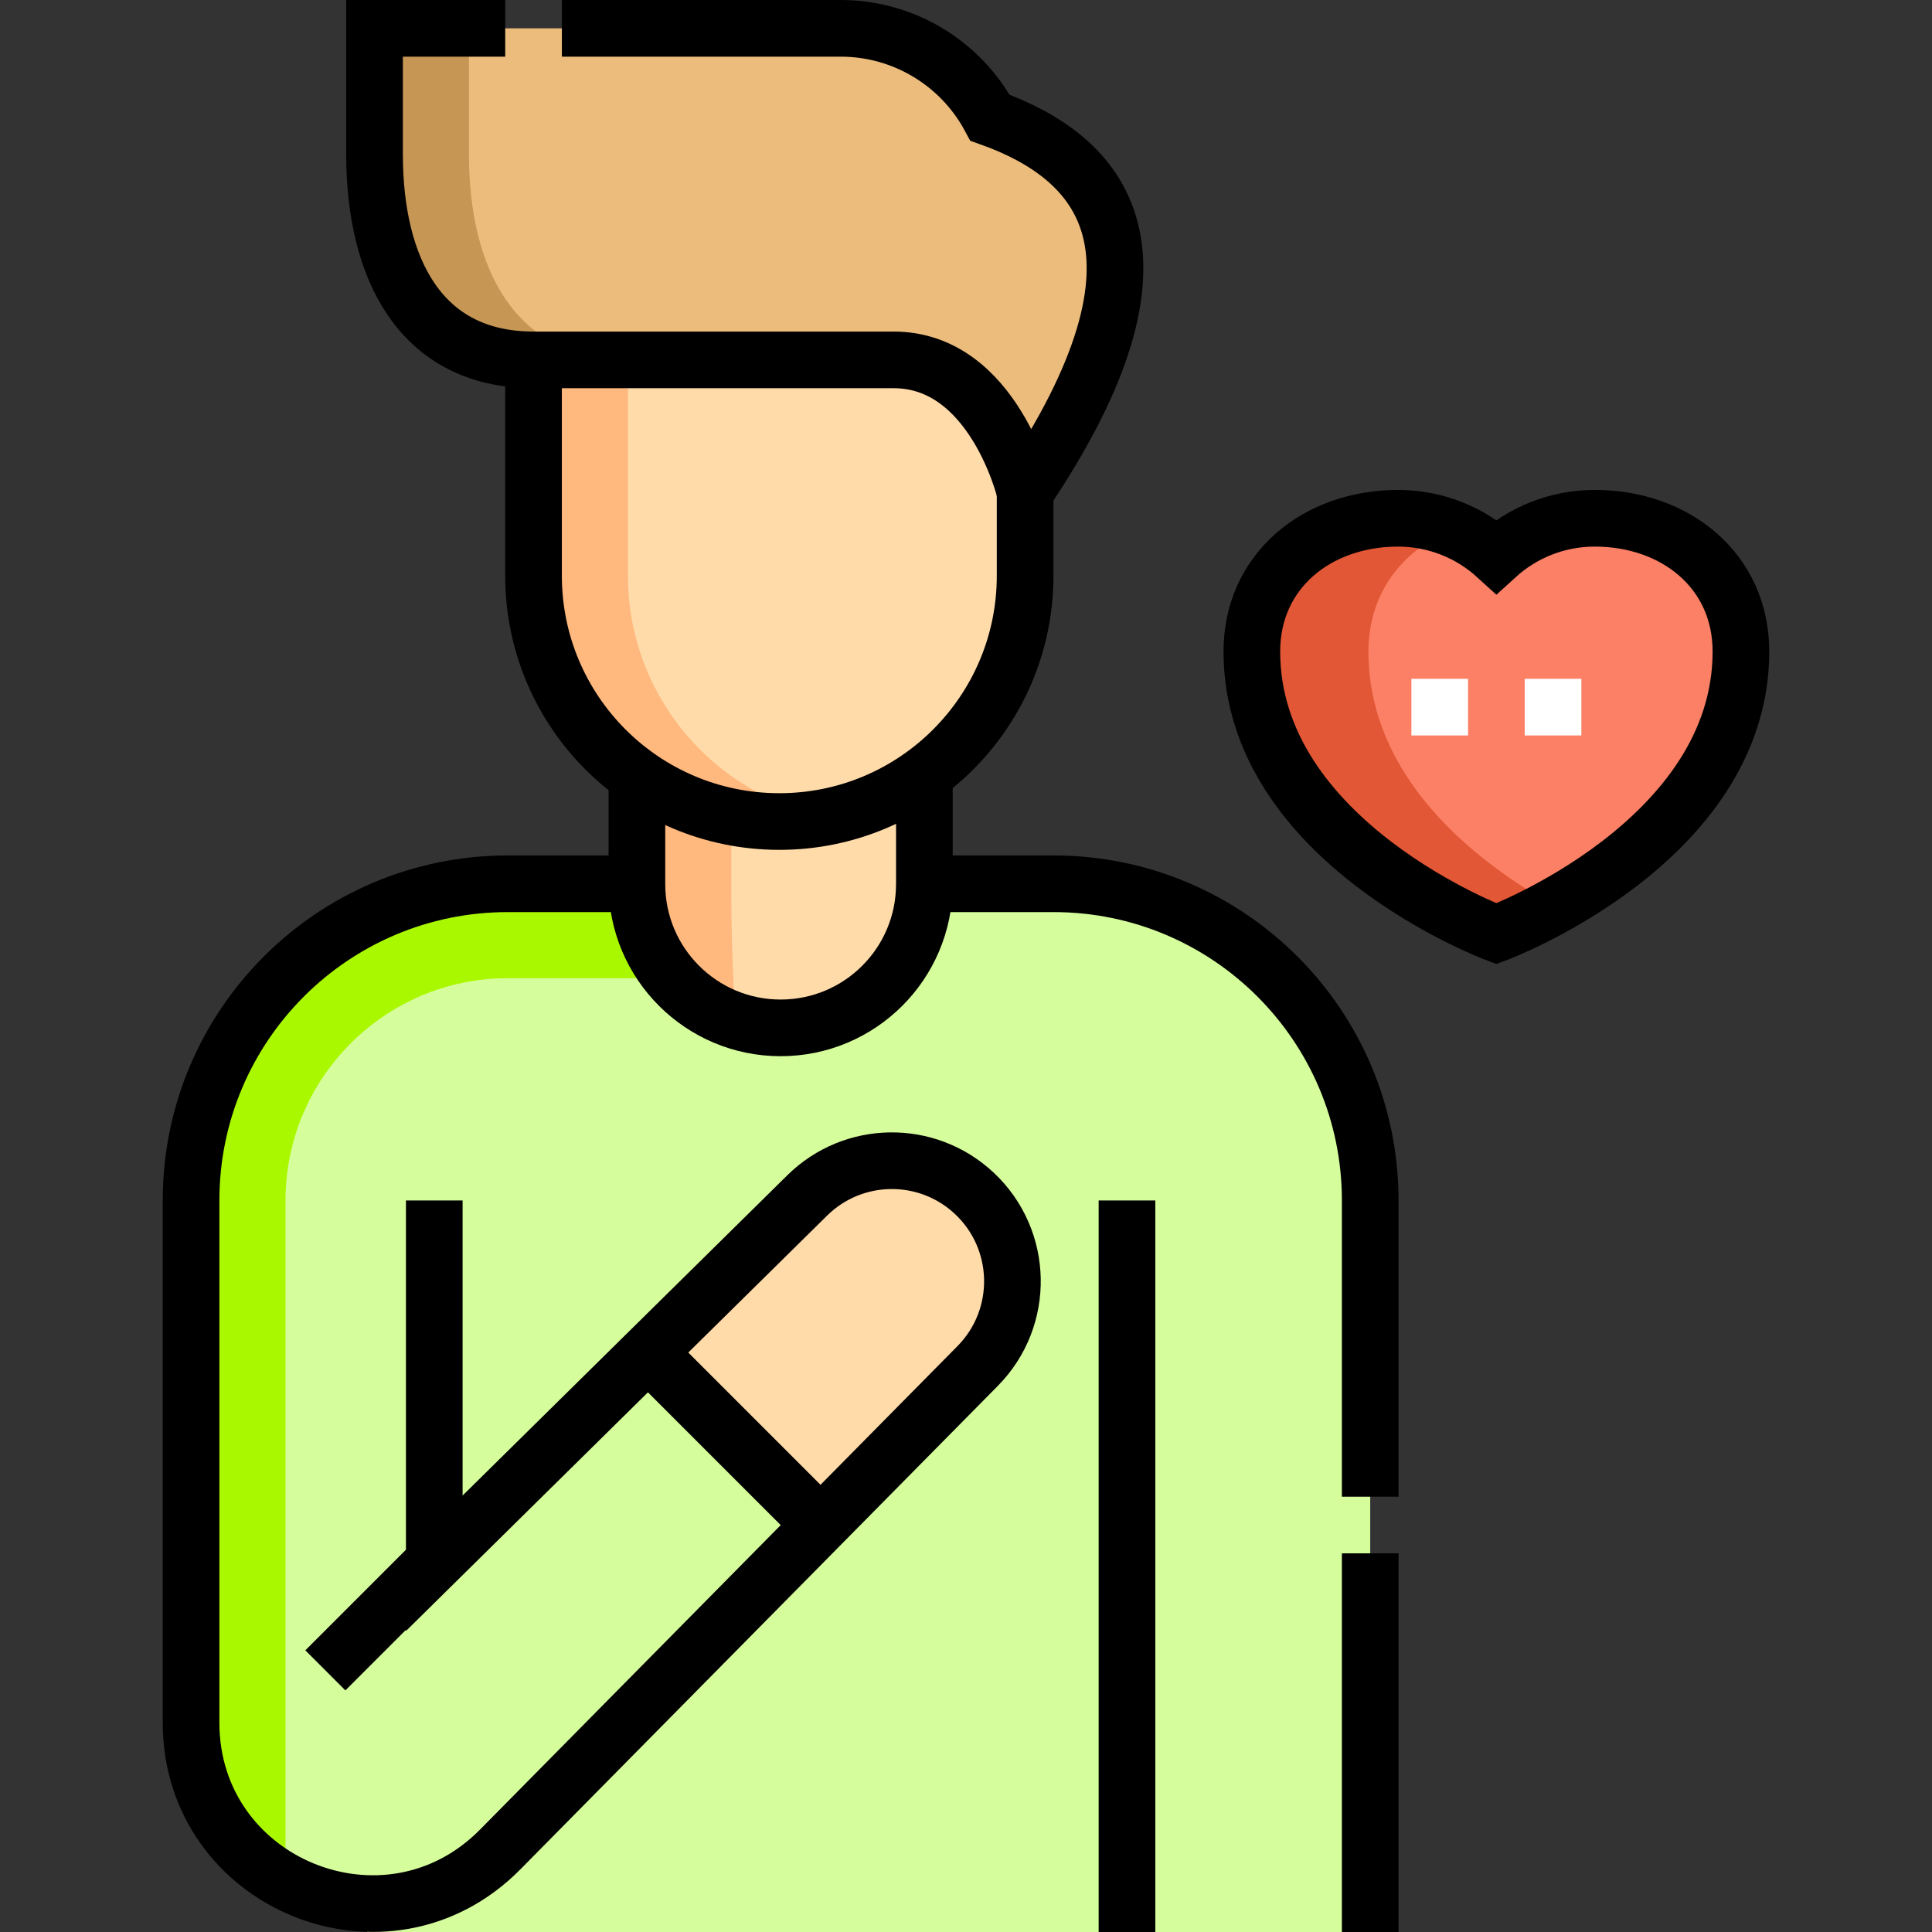
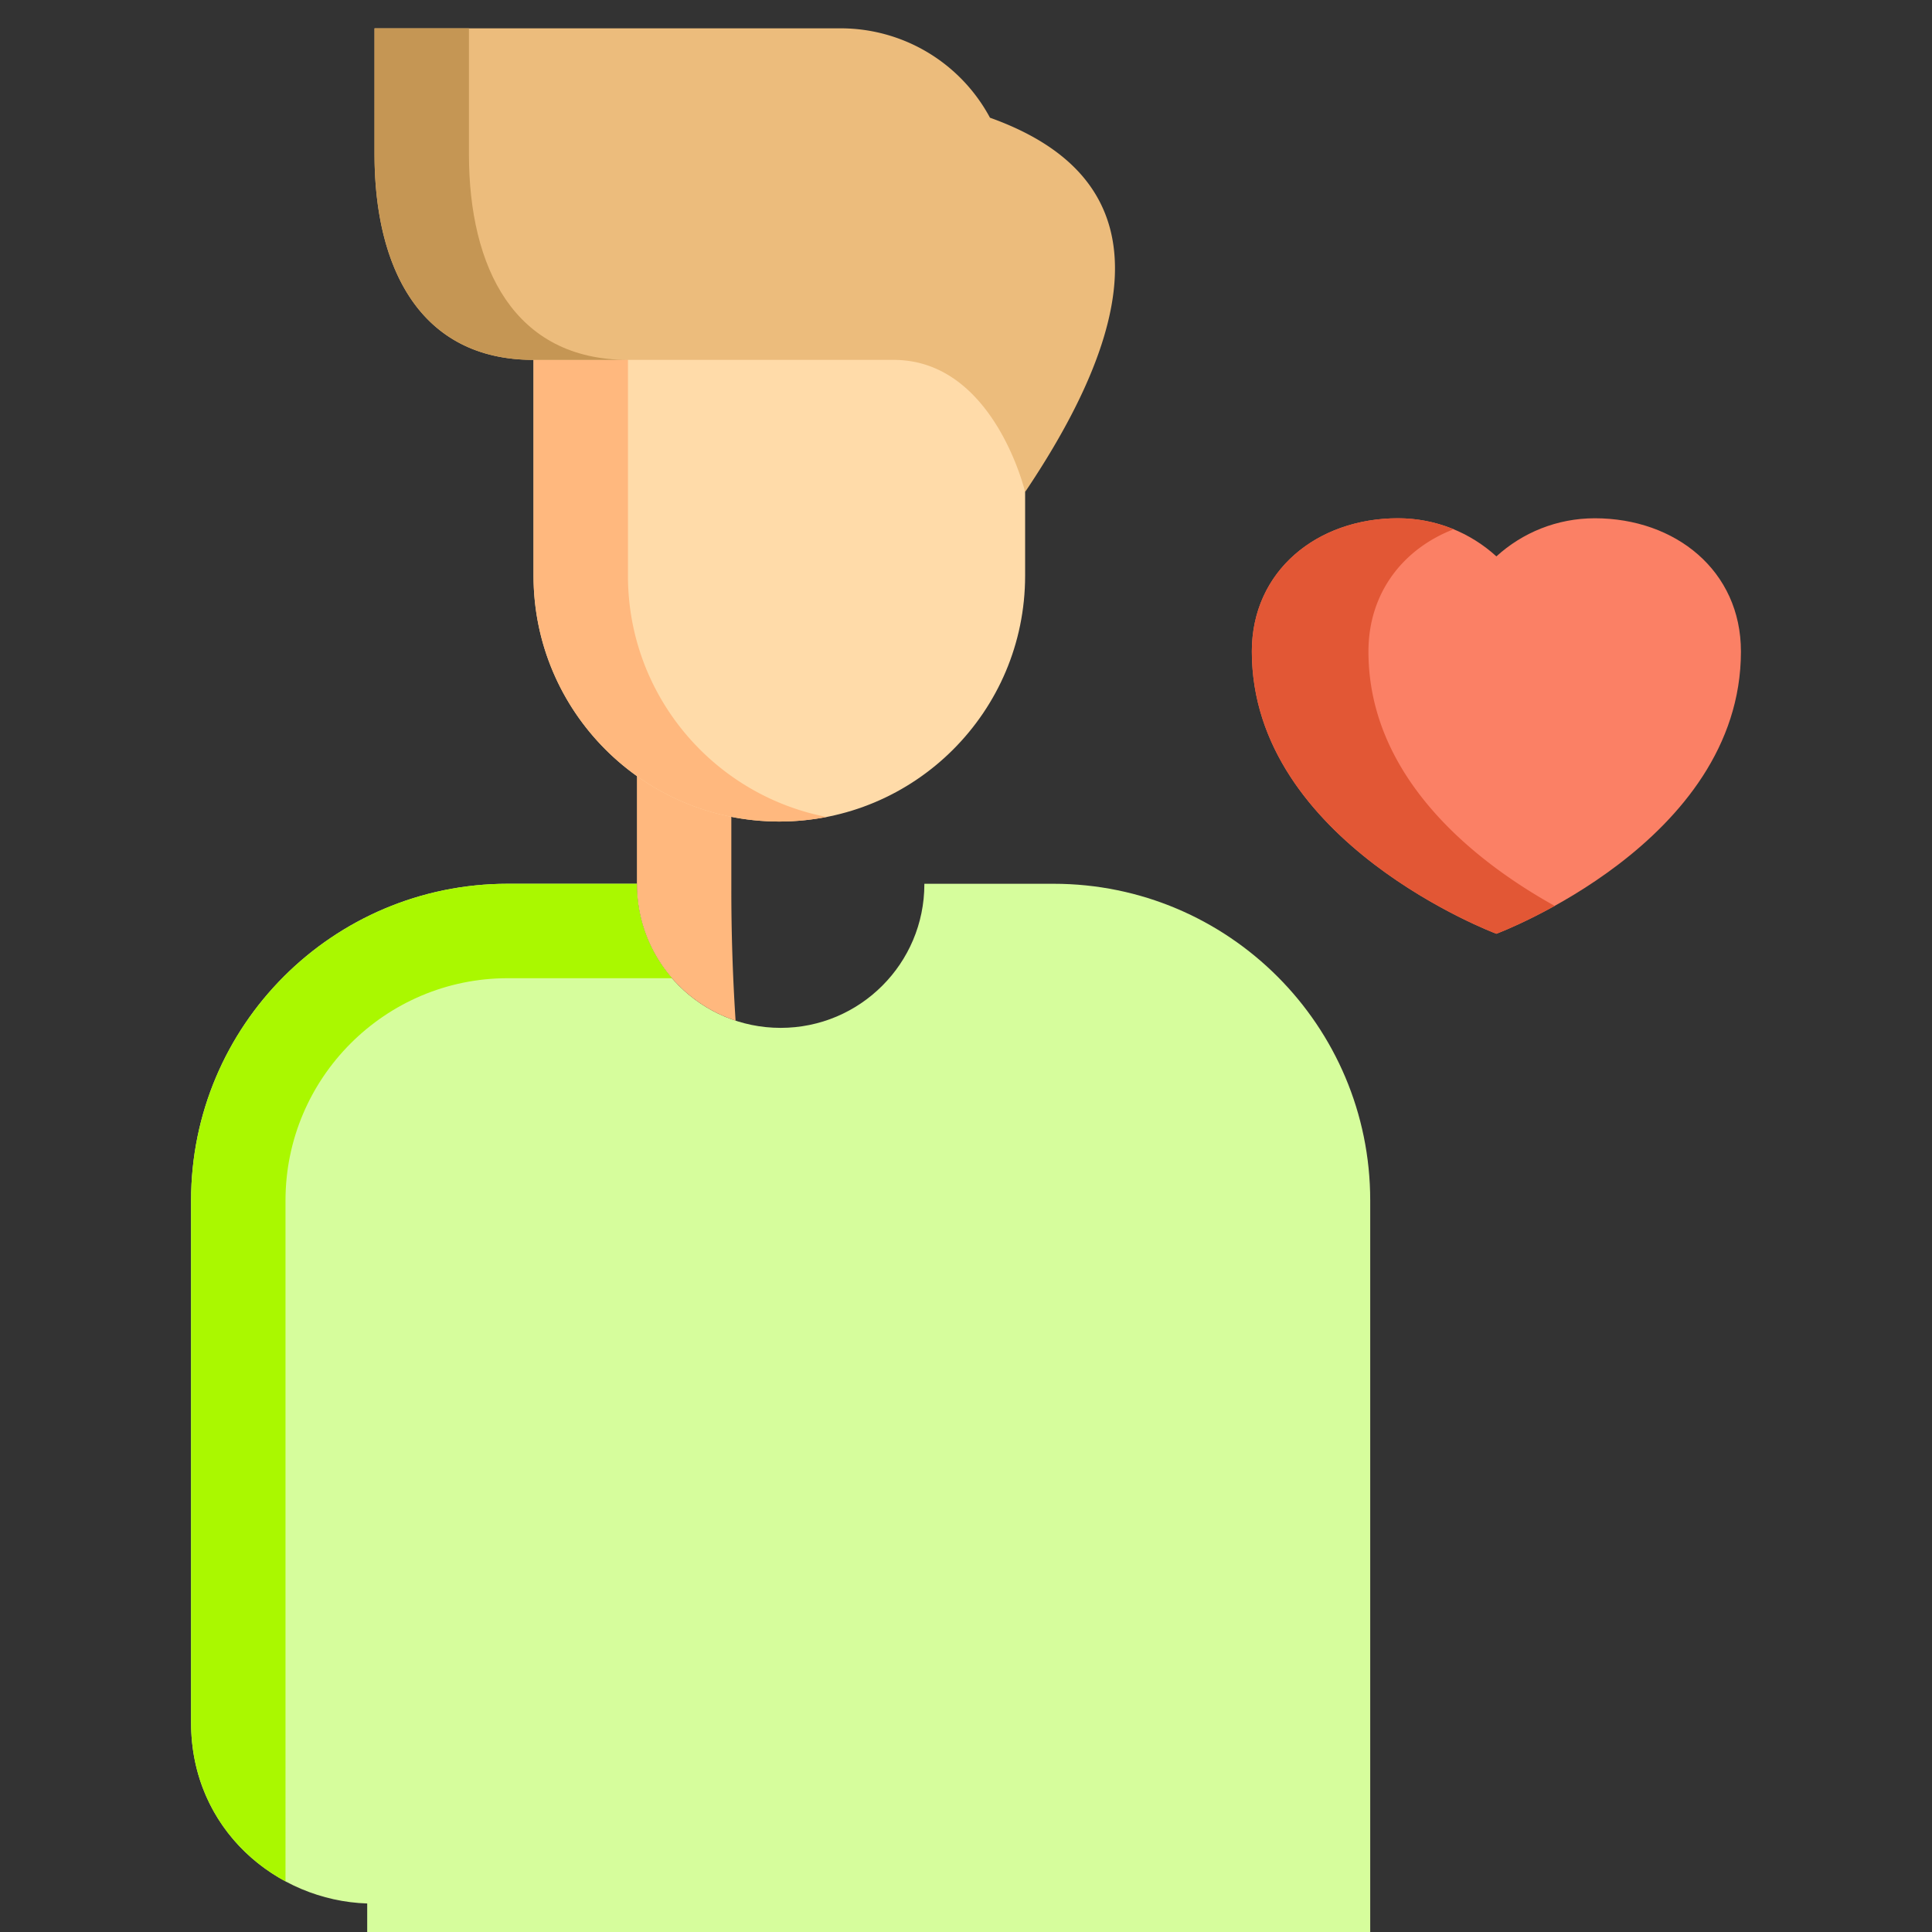
<svg xmlns="http://www.w3.org/2000/svg" version="1.1" width="512" height="512" x="0" y="0" viewBox="0 0 511.5 511.5" style="enable-background:new 0 0 512 512" xml:space="preserve" class="">
  <rect x="0" y="0" width="511.5" height="511.5" fill="#333333" stroke="none" />
  <g>
    <path d="M97.217 511.5h265.55V317.83c0-46.31-37.54-83.85-83.85-83.85h-34.19v.1c0 10.5-4.26 20.02-11.15 26.9-6.88 6.89-16.4 11.15-26.9 11.15-21.02 0-38.06-17.04-38.06-38.05l.01-.1h-34.19c-46.31 0-83.85 37.54-83.85 83.85v138.26c0 28.23 22.62 47.09 46.63 47.86v7.55z" style="" fill="#d6fd9c" data-original="#d6fd9c" class="" />
-     <path d="M244.728 195.011v39.066c0 21.016-17.037 38.053-38.053 38.053s-38.053-17.037-38.053-38.053v-39.066h76.106zM257.925 315.906c-12.51-11.698-32.022-11.438-44.216.589l-42.137 41.561 45.69 45.69 41.573-42.096c12.627-12.786 12.215-33.471-.91-45.744z" style="" fill="#ffdba9" data-original="#ffdba9" class="" />
    <path d="M193.621 235.478v-40.466h-25v39.066c0 16.849 10.955 31.131 26.127 36.136a528.804 528.804 0 0 1-1.127-34.736z" style="" fill="#ffb87e" data-original="#ffb87e" class="" />
    <path d="M141.253 88.286v64.141c0 35.901 29.075 65.02 64.977 65.074 35.977.054 65.171-29.097 65.171-65.074V88.286H141.253z" style="" fill="#ffdba9" data-original="#ffdba9" class="" />
    <path d="M166.253 152.426v-64.14h-25v64.141c0 35.901 29.075 65.02 64.977 65.074a65.435 65.435 0 0 0 12.605-1.212c-29.965-5.83-52.582-32.202-52.582-63.863z" style="" fill="#ffb87e" data-original="#ffb87e" class="" />
    <path d="M236.593 95.28h-95.34c-30.087 0-42.1-24.39-42.1-54.477V7.5H222.57a44.843 44.843 0 0 1 39.526 23.662c29.288 10.492 52.437 34.973 9.304 99.091.001 0-8.258-34.973-34.807-34.973z" style="" fill="#ecbc7c" data-original="#ecbc7c" />
    <path d="M124.153 40.803V7.5h-25v33.303c0 30.087 12.012 54.477 42.099 54.477h25c-30.086 0-42.099-24.39-42.099-54.477z" style="" fill="#c59654" data-original="#c59654" />
    <path d="M75.587 317.83c0-32.45 26.399-58.85 58.85-58.85h43.476c-5.786-6.675-9.296-15.376-9.296-24.9l.01-.1h-34.19c-46.31 0-83.85 37.54-83.85 83.85v138.26c0 19.329 10.606 34.261 25 42.006V317.83z" style="" fill="#aaf800" data-original="#aaf800" />
    <path d="M422.227 137.213c-10.037 0-19.18 3.823-26.056 10.091-6.876-6.268-16.019-10.091-26.056-10.091-21.367 0-38.688 13.904-38.688 35.271 0 50.568 64.744 74.729 64.744 74.729s64.744-24.161 64.744-74.729c.001-21.367-17.321-35.271-38.688-35.271z" style="" fill="#fb8065" data-original="#fb8065" />
    <path d="M362.299 172.484c0-15.605 9.245-27.222 22.552-32.356a38.54 38.54 0 0 0-14.734-2.915c-21.367 0-38.688 13.904-38.688 35.271 0 50.568 64.744 74.729 64.744 74.729s6.529-2.439 15.436-7.38c-19.152-10.626-49.31-32.834-49.31-67.349z" style="" fill="#e25735" data-original="#e25735" />
-     <path d="M148.757 7.5h73.81c16.53 0 31.72 9.09 39.53 23.66 29.29 10.49 52.44 34.98 9.3 99.09 0 0-8.26-34.97-34.8-34.97h-95.34c-30.09 0-42.1-24.39-42.1-54.48V7.5h34.6" style="stroke-width:15;stroke-miterlimit:10;" fill="none" stroke="#000000" stroke-width="15" stroke-miterlimit="10" data-original="#000000" class="" />
-     <path d="M141.253 88.286v64.141c0 35.901 29.075 65.02 64.977 65.074 35.977.054 65.171-29.097 65.171-65.074v-22.173M114.483 413.891l-28.341 28.341M171.201 357.673l45.958 45.958M362.767 511.5V411.25M244.727 233.98h34.19c46.31 0 83.85 37.54 83.85 83.85v78.42M114.974 317.83v96.05l98.734-97.385c12.194-12.027 31.706-12.287 44.216-.589 13.125 12.273 13.537 32.958.91 45.744l-126.4 127.99c-30.02 30.45-81.85 9.19-81.85-33.55V317.83c0-46.309 37.541-83.85 83.85-83.85h34.19M298.371 317.83V511.5" style="stroke-width:15;stroke-miterlimit:10;" fill="none" stroke="#000000" stroke-width="15" stroke-miterlimit="10" data-original="#000000" class="" />
-     <path d="M244.728 205.011v29.066c0 21.016-17.037 38.053-38.053 38.053s-38.053-17.037-38.053-38.053v-29.066M422.227 137.213c-10.037 0-19.18 3.823-26.056 10.091-6.876-6.268-16.019-10.091-26.056-10.091-21.367 0-38.688 13.904-38.688 35.271 0 50.568 64.744 74.729 64.744 74.729s64.744-24.161 64.744-74.729c.001-21.367-17.321-35.271-38.688-35.271z" style="stroke-width:15;stroke-miterlimit:10;" fill="none" stroke="#000000" stroke-width="15" stroke-miterlimit="10" data-original="#000000" class="" />
-     <path d="M373.671 187.213h15M403.671 187.213h15" style="stroke-width:15;stroke-miterlimit:10;" fill="none" stroke="#ffffff" stroke-width="15" stroke-miterlimit="10" data-original="#ffffff" />
  </g>
</svg>